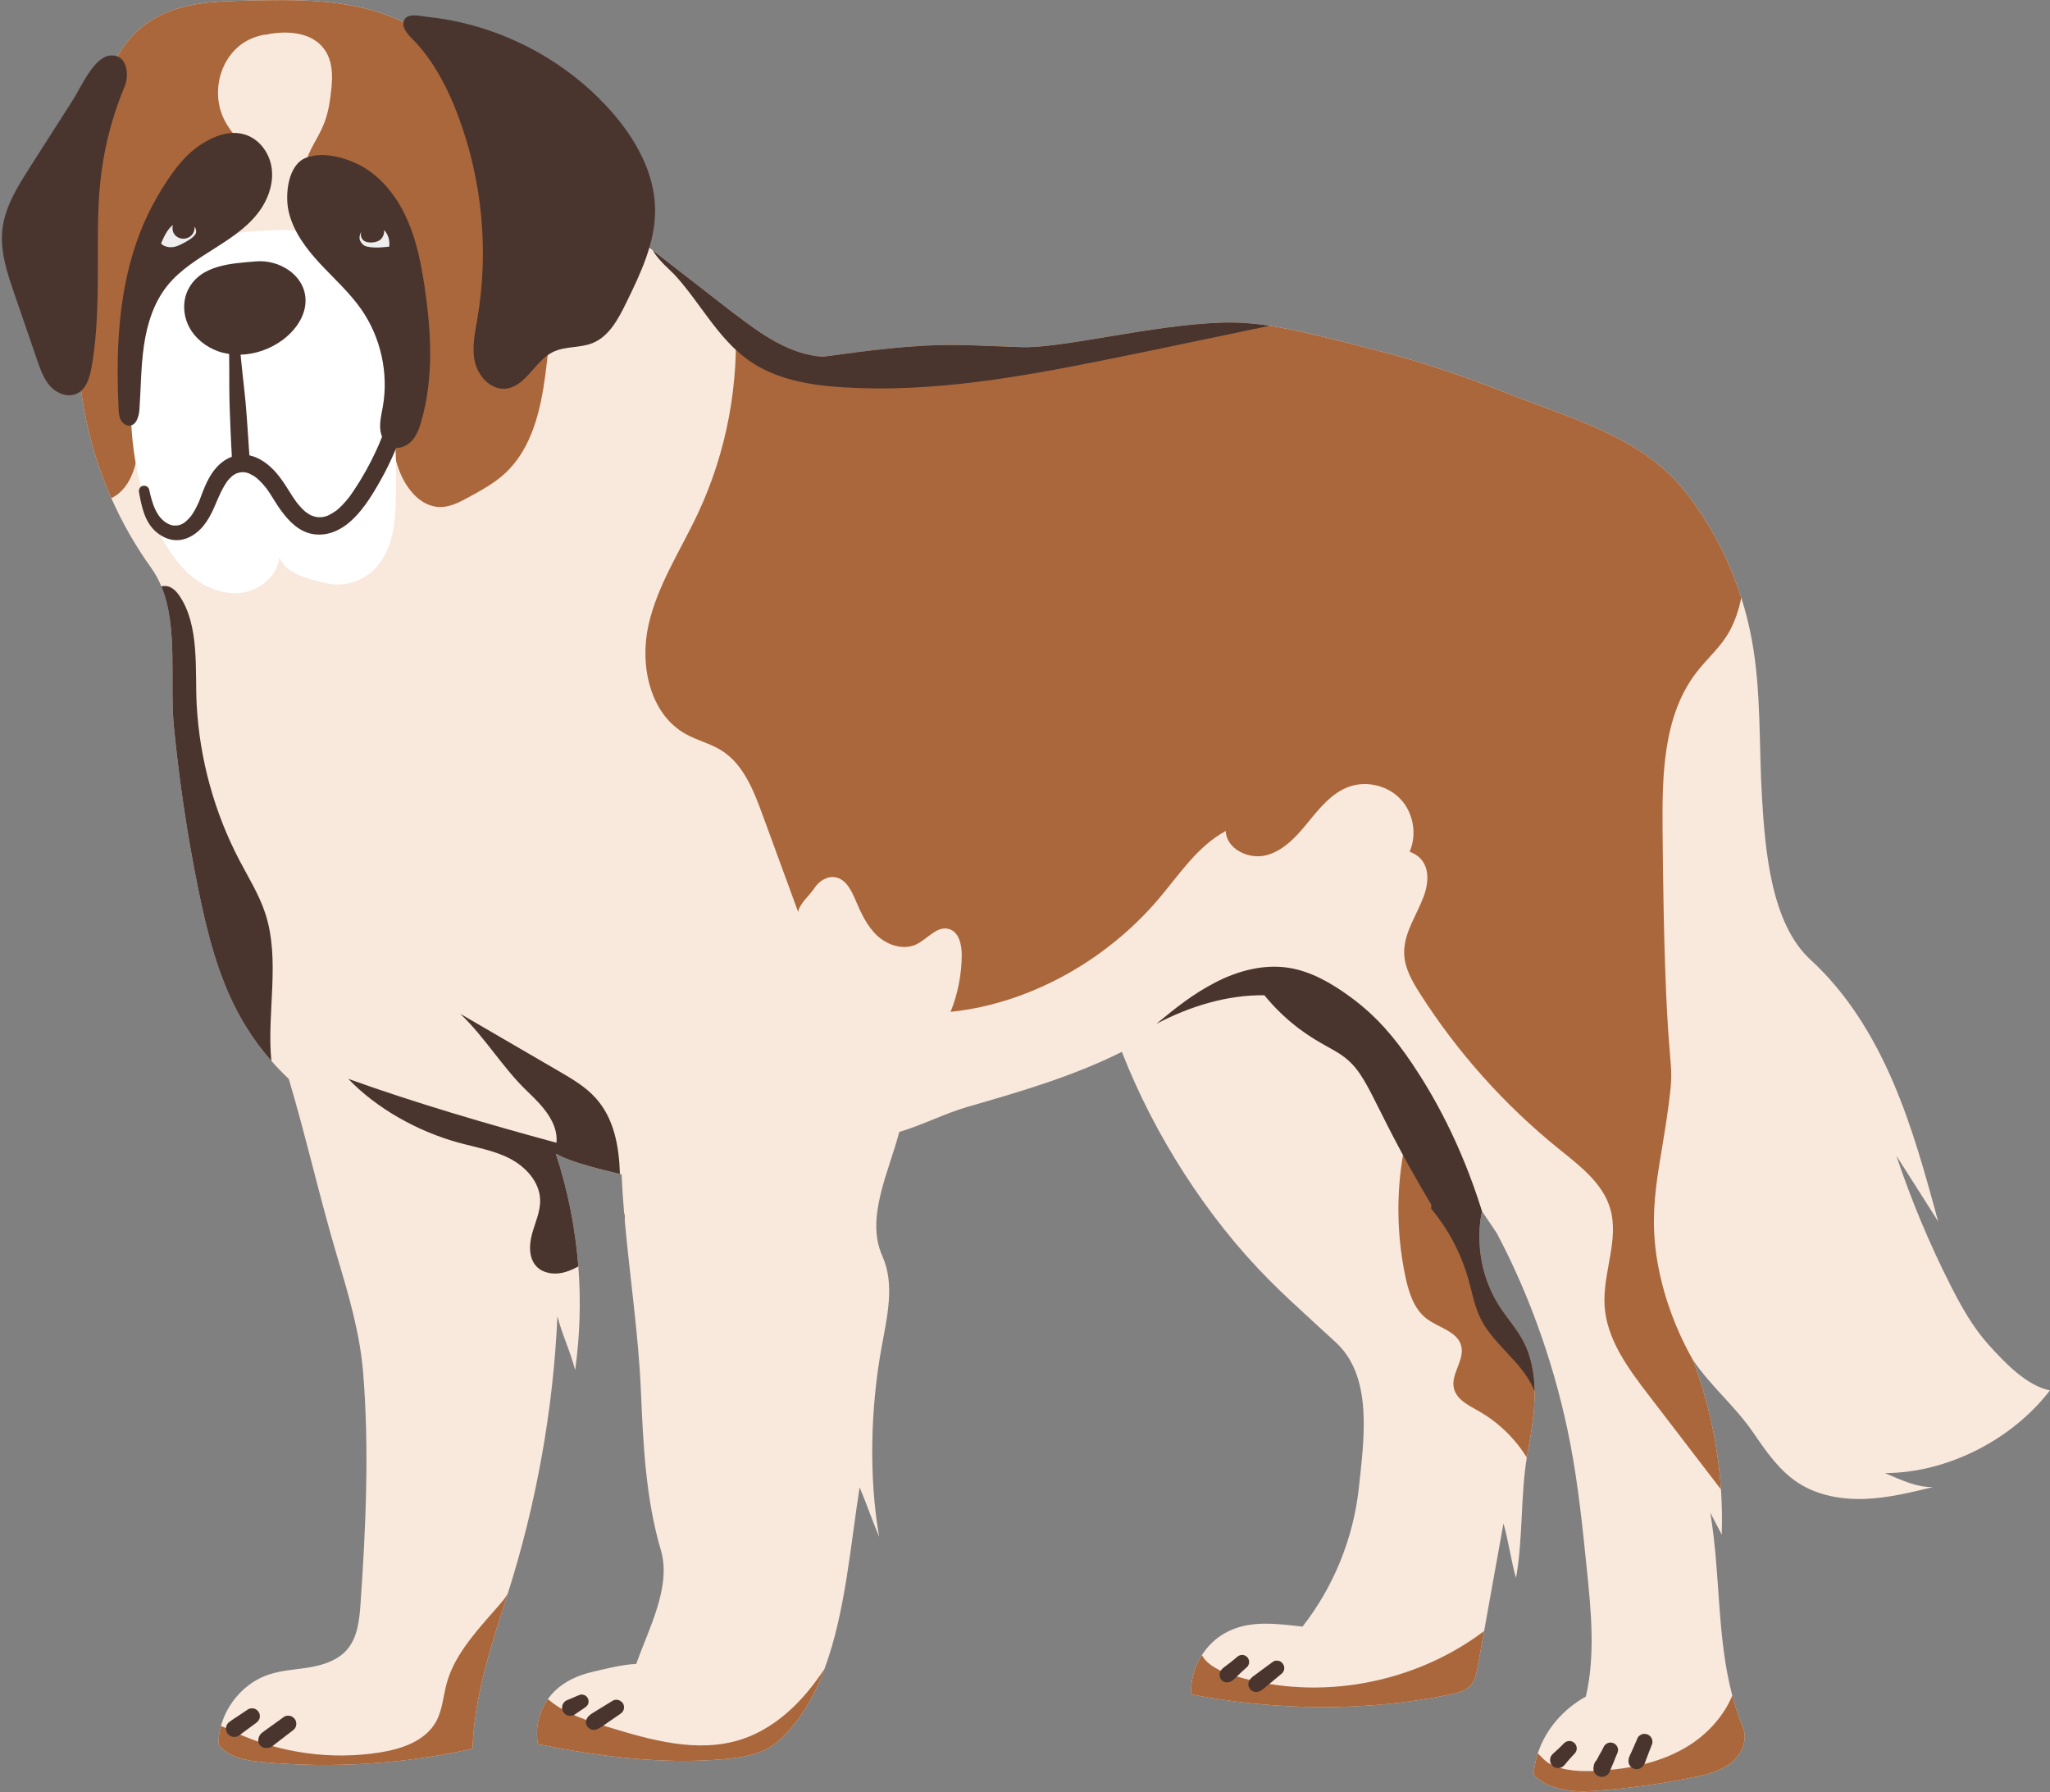
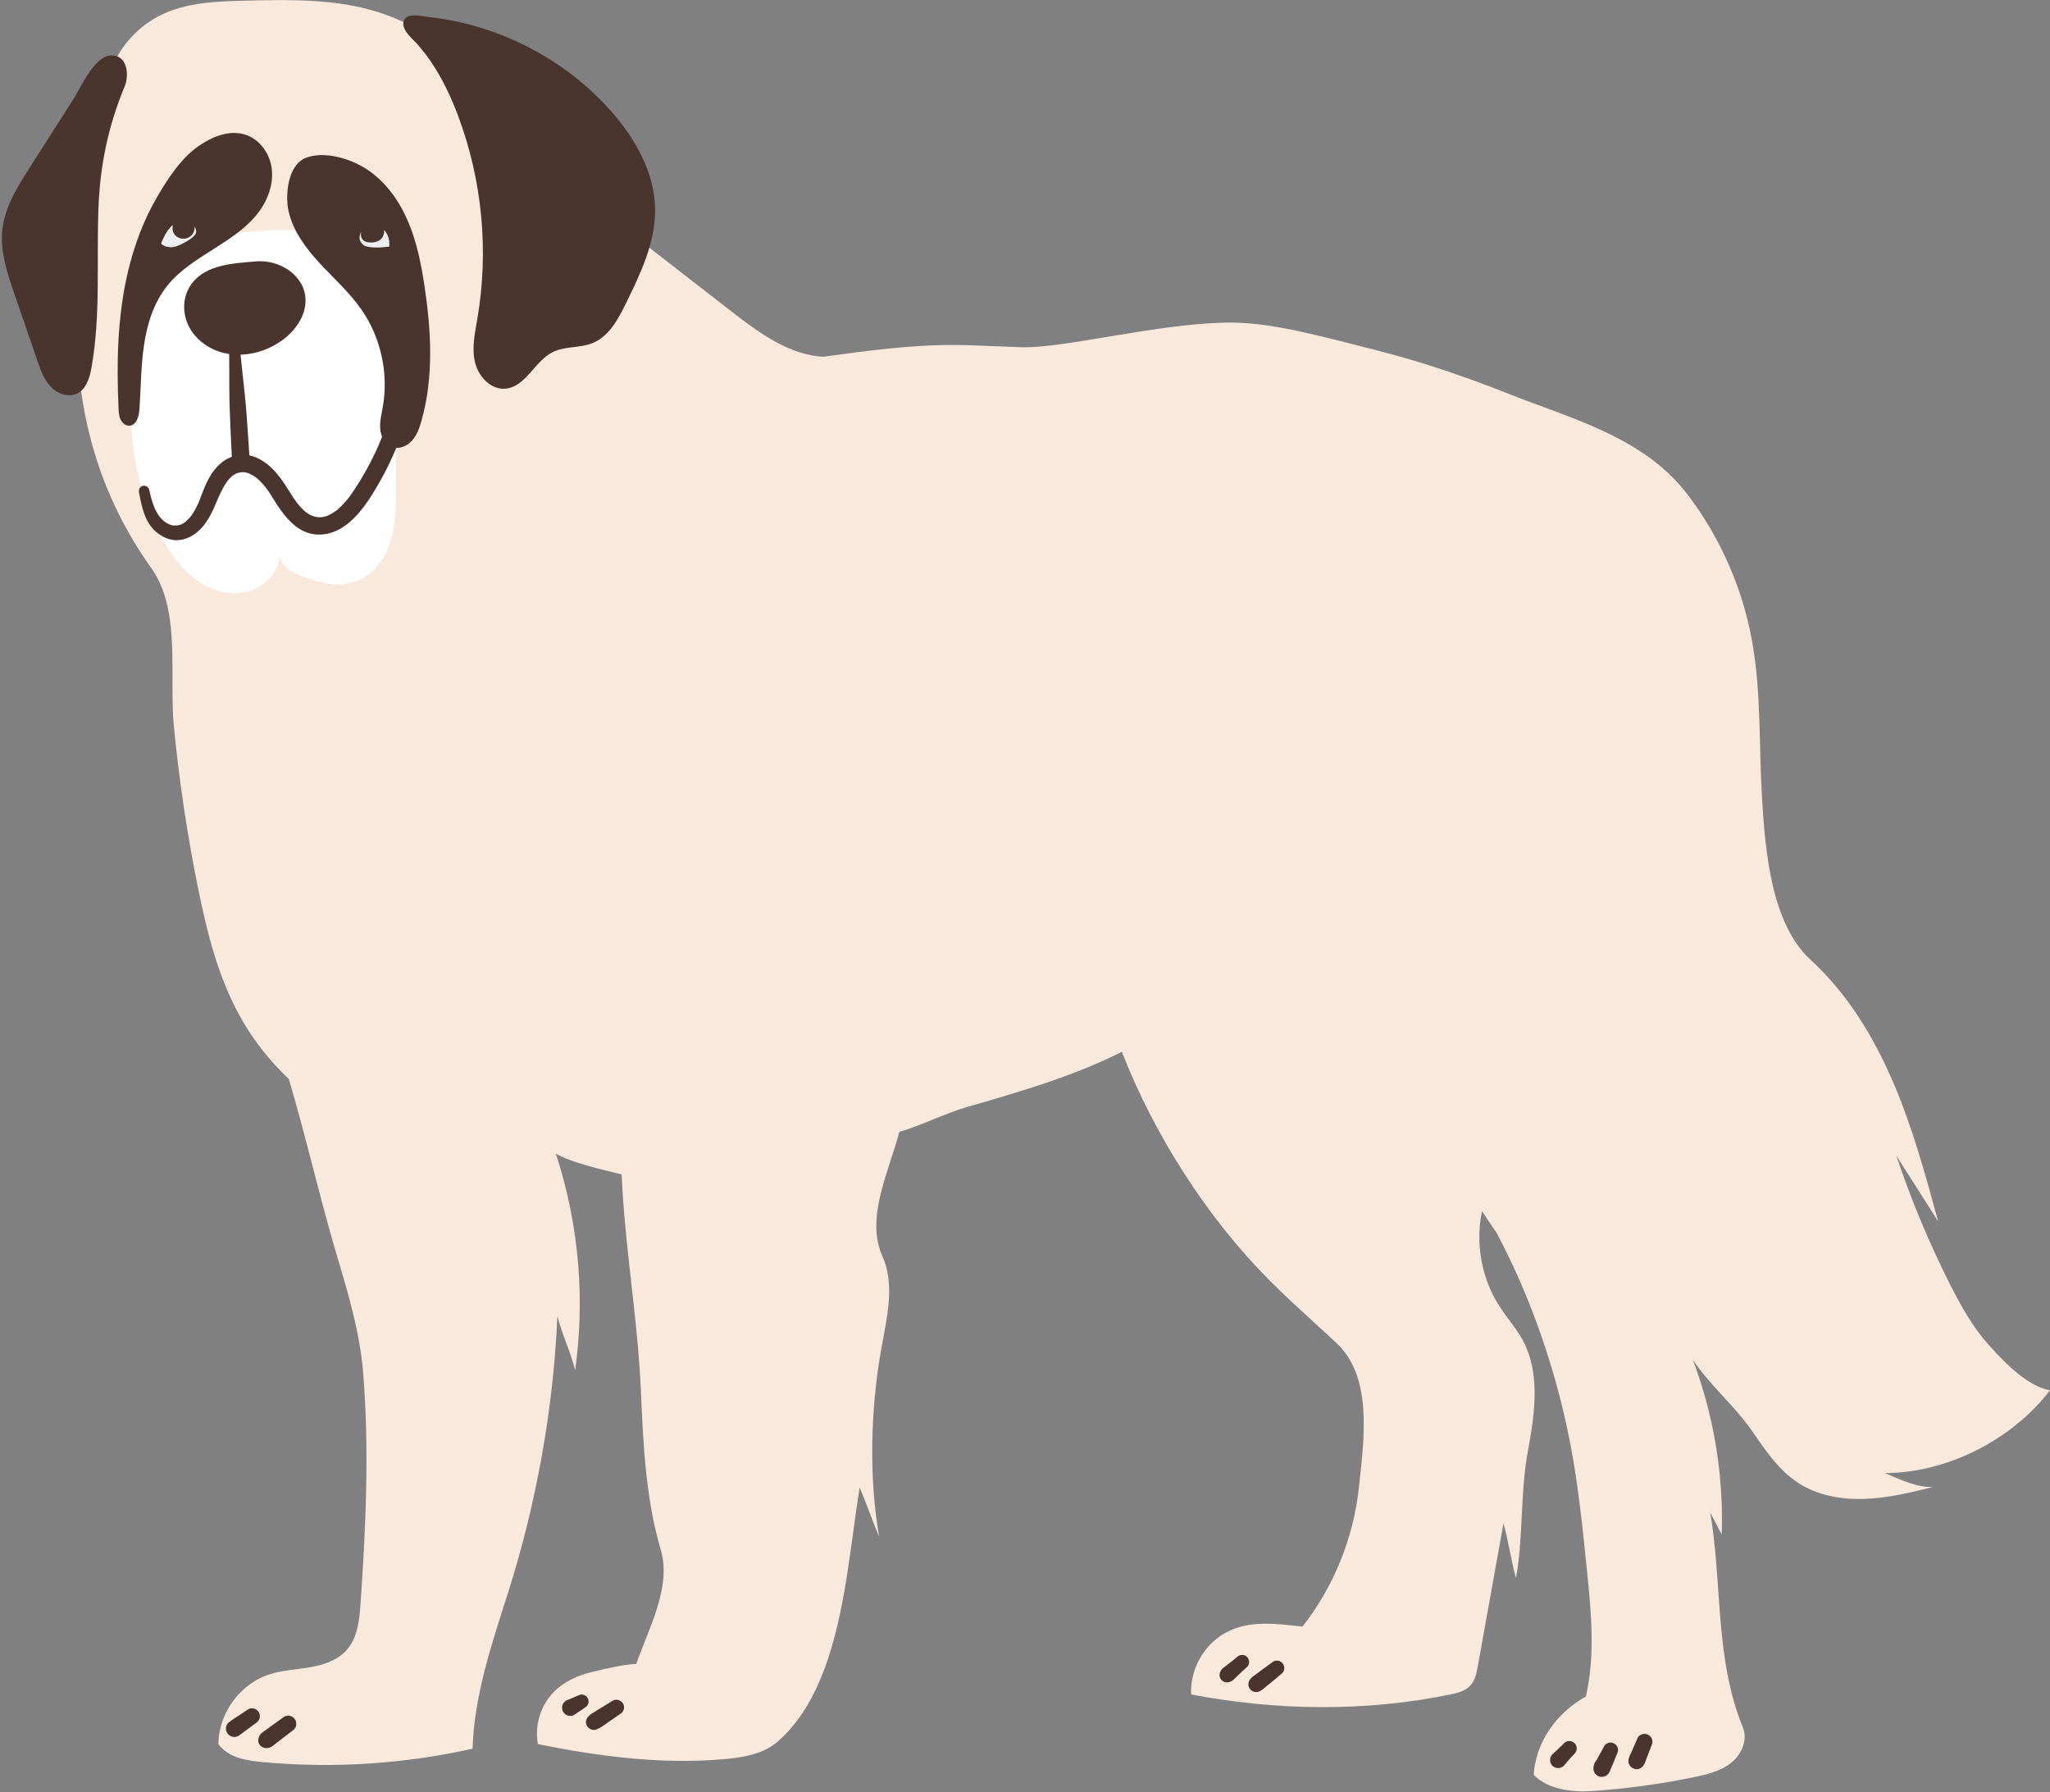
<svg xmlns="http://www.w3.org/2000/svg" height="1501.0" preserveAspectRatio="xMidYMid meet" version="1.0" viewBox="-1.6 -0.1 1717.0 1501.0" width="1717.0" zoomAndPan="magnify">
  <rect x="-1.6" y="-0.1" width="1717.0" height="1501.0" fill="#808080" stroke="none" />
  <g id="change1_1">
    <path d="M1577.162,1233.488c12.874,5.389,26.442,12.195,40.409,11.664c-18.883,4.621-37.929,9.272-57.343,9.966 c-19.43,0.694-39.509-2.849-55.793-13.45c-15.724-10.246-26.708-26.147-37.279-41.635c-11.664-17.097-25.748-30.266-38.608-45.414 c-4.267-5.005-8.386-10.232-12.254-15.901c0.709,1.89,1.417,3.824,2.126,5.802c0.354,0.989,0.709,1.978,1.063,2.997 c0.473,1.373,0.96,2.776,1.432,4.193c0.281,0.856,0.576,1.727,0.856,2.599c0.28,0.856,0.561,1.713,0.827,2.569 c0.369,1.078,0.709,2.156,1.034,3.248c1.358,4.37,2.672,8.903,3.942,13.598c0.635,2.362,1.255,4.754,1.86,7.175 c0.901,3.632,1.772,7.367,2.599,11.191c0.399,1.845,0.783,3.691,1.152,5.536c0.192,0.93,0.369,1.845,0.546,2.776 c0.295,1.491,0.576,2.997,0.842,4.488c0.266,1.432,0.517,2.849,0.753,4.282c0.384,2.288,0.753,4.577,1.107,6.88 c0.34,2.303,0.664,4.592,0.974,6.88c0,0.015,0,0.015,0,0.015c0.295,2.288,0.576,4.592,0.841,6.895 c0.148,1.314,0.295,2.643,0.428,3.971c0.133,1.314,0.266,2.643,0.384,3.972c0.295,3.13,0.546,6.26,0.753,9.39 c0.856,12.609,1.063,25.247,0.65,37.855c-3.204-6.127-6.408-12.254-9.597-18.381c8.74,52.486,5.315,103.422,18.44,153.133 c0,0,0,0,0,0.015c2.377,9.021,5.3,17.998,8.947,26.944c4.208,10.305-1.284,22.56-10.01,29.454c-8.725,6.91-19.961,9.641-30.872,11.9 c-28.376,5.876-57.181,9.789-86.104,11.678c-16.787,1.093-36.615-1.491-48.293-13.598c0.369-6.172,1.55-12.195,3.425-17.983v-0.015 c6.526-20.049,21.511-37.25,40.262-47.54c8.032-34.887,4.429-71.266,0.783-106.877c-3.573-35.05-7.175-70.173-13.804-104.781 c-11.516-60.06-32.54-121.671-61.552-176.327c0,0,0,0-0.015-0.015l-12.402-18.455c-0.207,0.96-0.399,1.919-0.576,2.894 c-0.236,1.344-0.458,2.702-0.635,4.06c-0.458,3.101-0.753,6.23-0.901,9.375c-0.03,0.502-0.044,1.004-0.059,1.506 c-0.281,7.751,0.295,15.547,1.683,23.18c0.133,0.738,0.281,1.491,0.428,2.229c2.628,13.022,7.663,25.571,14.897,36.718 c6.156,9.493,13.834,18.012,19.238,27.963c7.175,13.243,9.803,27.845,9.981,42.89c0.207,17.156-2.79,34.873-5.906,51.763 c-0.222,1.211-0.443,2.436-0.635,3.676c-5.241,31.979-3.219,69.317-9.036,100.868c-3.691-12.18-6.821-33.455-10.512-45.636 c-5.389,30.03-10.792,60.06-16.182,90.09c-1.757,9.759-3.499,19.518-5.256,29.277c-1.048,5.861-2.274,12.077-6.334,16.447 c-4.282,4.621-10.822,6.216-16.993,7.485c-70.794,14.543-145.839,13.539-216.81-0.133c-0.605-11.546,2.731-23.15,8.977-32.894 c4.887-7.648,11.575-14.144,19.518-18.558c19.917-11.043,42.151-7.84,64.785-5.344c26.073-33.293,42.594-73.968,47.156-116.016 c4.547-42.033,11.826-93.471-19.341-122.054c-6.762-6.201-13.524-12.402-20.286-18.603c-11.826-10.852-23.667-21.703-34.991-33.072 c-52.575-52.722-96.838-122.187-123.856-191.564c-41.059,20.611-85.513,33.47-129.658,46.197 c-17.997,5.197-38.77,15.665-56.753,20.862c-8.844,33.765-28.509,72.122-14.188,103.969c10.674,23.711,3.927,51.128-0.709,76.729 c-9.154,50.405-10.748,108.014-1.964,158.492c-5.566-13.361-10.778-28.199-16.344-41.561 c-7.485,46.551-11.782,104.574-29.454,152.011c-8.844,23.74-21.039,44.824-38.682,60.503c-12.682,11.265-30.665,13.922-47.57,15.31 c-51.408,4.193-103.216-2.54-153.768-12.786c-2.451-13.007,0.753-26.915,8.342-37.707c1.668-2.377,3.558-4.606,5.64-6.644 c8.534-8.356,19.887-13.376,31.521-16.093c11.634-2.717,24.922-6.157,36.851-6.718c10.586-29.912,29.617-64.814,20.625-95.228 c-12.756-43.214-14.794-88.761-16.742-133.777c-2.067-47.437-9.287-95.11-13.524-142.65c-0.192-2.037-0.369-4.09-0.531-6.142 c-0.901-10.719-1.624-21.423-2.096-32.127c-0.458-0.118-0.93-0.221-1.403-0.354c-15.635-3.809-40.129-9.36-53.653-16.993 c10.04,30.576,16.344,62.378,18.824,94.46c2.229,28.908,1.358,58.052-2.672,86.768c-4.311-16.536-10.556-28.598-14.867-45.134 c-3.366,77.969-17.82,157.946-41.561,232.298c0,0.015-0.015,0.03-0.015,0.044c-13.509,42.255-28.111,85.499-29.484,129.85 c-57.373,12.815-116.739,16.624-175.279,11.25c-14.439-1.329-28.598-3.528-37.604-14.897c0-5.226,0.753-10.409,2.156-15.414 c5.404-19.651,20.714-36.644,40.143-43.067c11.014-3.632,22.796-4.09,34.238-6.039c11.427-1.949,23.209-5.773,30.916-14.454 c9.065-10.232,10.63-24.892,11.59-38.534c4.459-63.943,7.456-130.662,2.126-194.531c-2.746-32.821-12.195-64.652-21.6-96.203 c-14.749-49.489-25.881-99.554-40.616-149.028c-5.108-4.784-9.981-9.818-14.572-15.074c-10.364-11.796-19.429-24.745-26.974-38.519 c-17.761-32.437-26.841-68.845-34.223-105.076c-9.183-45.104-16.004-90.666-20.463-136.479c-3.617-37.324,3.721-82.841-10.512-117.3 c-2.229-5.448-5.02-10.615-8.475-15.428c-13.096-18.248-24.302-37.87-33.396-58.421c-7.22-16.285-13.096-33.16-17.569-50.419 c-3.366-12.992-5.92-26.162-7.766-39.435c-4.946-35.463-4.872-71.679-1.816-107.423c4.208-49.12,12.86-100.824,23.135-149.028 c1.772-8.297,4.857-16.285,9.05-23.667c8.312-14.675,20.95-26.93,36.069-34.43c22.072-10.94,47.614-11.708,72.241-12.269 c4.769-0.103,9.538-0.221,14.306-0.295c11.826-0.192,23.696-0.221,35.493,0.281c18.544,0.812,36.94,2.982,54.789,8.002 c9.168,2.584,18.13,5.906,26.767,9.921c11.206,5.212,21.866,11.575,31.743,19.001c31.639,23.755,57.417,61.079,82.339,94.756 l0.015,0.015c6.201,8.401,12.358,16.551,18.529,24.228c16.314,20.271,42.329,26.93,62.865,42.89 c3.469,2.702,6.954,5.389,10.423,8.091c0.989,0.768,1.964,1.535,2.953,2.288c22.131,17.2,44.263,34.385,66.394,51.556 c0.797,0.62,1.609,1.24,2.421,1.875c21.821,16.831,46.654,34.282,73.953,35.626c36.807-5.064,73.791-10.128,110.952-9.848 c5.153,0.029,10.291,0.177,15.443,0.369c21.482,0.782,36.94,1.373,38.711,1.447c33.765,1.565,110.169-18.736,168.812-20.493 c13.184-0.399,25.837,0.472,39.804,2.584c23.46,3.529,50.611,10.497,90.149,20.655c61.92,15.901,106.685,35.301,125.952,42.432 c49.799,18.44,101.016,35.33,133.378,77.423c20.109,26.147,35.581,55.838,45.636,87.256c3.661,11.413,6.599,23.047,8.785,34.843 c8.12,43.79,5.891,88.747,8.608,133.201c2.717,44.455,7.766,105.017,40.616,135.091c30.428,27.83,52.486,63.81,68.83,101.665 c16.329,37.855,27.255,77.777,38.121,117.551c-11.678-18.367-23.357-36.718-35.05-55.085c12.402,37.117,27.535,73.333,45.222,108.25 c8.976,17.702,18.736,35.257,32.023,50.021s31.89,34.371,51.379,38.224C1683.67,1205.599,1629.25,1233.429,1577.162,1233.488z" fill="#F9E8DC" />
  </g>
  <g id="change2_1">
-     <path d="M1277.821,1216.761c-0.222,1.211-0.443,2.436-0.635,3.676c-9.951-16.078-23.962-29.631-40.424-38.933 c-8.445-4.769-18.529-9.685-20.655-19.149c-2.672-11.841,9.139-23.519,6.186-35.286c-3.085-12.254-18.839-15.192-28.922-22.81 c-10.645-8.061-15-21.851-17.776-34.917c-6.275-29.499-7.589-60.045-3.912-89.972c0.738-6.039,1.668-12.062,2.82-18.042 c21.009,23.563,42.018,47.142,62.998,70.69c-0.281,7.751,0.295,15.547,1.683,23.18c2.495,13.819,7.677,27.166,15.325,38.948 c6.156,9.493,13.834,18.012,19.238,27.963C1289.1,1150.455,1283.667,1185.062,1277.821,1216.761z M1025.06,695.796 c0.487,15.177,19.37,24.154,34.061,20.271c14.676-3.883,25.468-16.063,35.065-27.83c9.597-11.767,19.68-24.302,33.957-29.469 c14.808-5.359,32.629-1.078,43.377,10.423c10.763,11.487,13.863,29.543,7.53,43.967c16.034,5.758,17.658,21.836,11.649,37.781 c-5.994,15.93-16.89,30.931-16.196,47.939c0.487,12.062,6.821,23.017,13.317,33.204c31.388,49.179,70.794,93.235,116.178,129.894 c17.289,13.967,36.497,28.332,42.934,49.607c7.928,26.265-6.216,54.155-4.606,81.542c1.654,28.17,19.548,52.427,36.733,74.824 c20.242,26.413,40.498,52.811,60.754,79.224c-1.248-18.514-3.85-36.943-7.779-55.087c-4.413-20.377-10.052-38.259-15.74-53.37 c-8.55-15.125-19.815-38.352-26.847-68.18c-13.929-59.085,0.778-93.056,7.801-155.894c3.674-32.874-4.684-13.556-6.348-220.191 c-0.369-45.828,0.487-95.509,28.568-131.74c8.105-10.453,18.219-19.341,25.291-30.517c4.503-7.102,7.677-15,9.98-23.106 c0.812-2.849,1.506-5.728,2.082-8.607c-10.054-31.418-25.527-61.108-45.636-87.256c-32.363-42.092-83.579-58.982-133.378-77.423 c-19.267-7.131-64.032-26.531-125.952-42.432c-63.102-16.211-94.652-24.316-129.953-23.239 c-58.643,1.757-135.047,22.058-168.812,20.493c-1.772-0.074-17.23-0.664-38.711-1.447c-5.153-0.192-10.291-0.34-15.443-0.369 c-37.161-0.281-74.145,4.784-110.952,9.848c-27.299-1.343-52.132-18.795-73.953-35.626c3.868,57.048-6.791,115.086-31.093,166.834 c-14.587,31.078-34.105,60.414-41.487,93.929c-7.382,33.529,1.314,74.057,31.285,90.814c9.582,5.345,20.581,7.884,29.897,13.701 c18.234,11.398,26.782,33.042,34.194,53.239c10.025,27.328,20.05,54.656,30.074,82c1.181-7.087,9.67-13.819,13.553-19.858 c3.868-6.053,11.088-10.556,18.101-9.05c8.43,1.801,12.889,10.807,16.27,18.736c4.636,10.911,9.685,22.072,18.381,30.133 c8.696,8.061,22.013,12.313,32.702,7.19c9.375-4.503,17.259-15.709,27.255-12.859c8.43,2.392,10.807,13.155,10.763,21.925 c-0.089,16.226-3.278,32.422-9.346,47.466c66.364-6.88,130.381-43.229,173.714-93.958 C985.906,732.647,1001.157,708.597,1025.06,695.796z M217.378,150.648c-2.731-19.828-22.205-32.673-31.196-50.552 c-8.888-17.702-6.186-40.572,6.555-55.72c8.295-9.862,17.688-13.677,28.211-15.701l-1.252,0.567 c2.149-0.559,32.566-8.025,48.344,9.458c11.153,12.359,8.732,30.25,6.829,44.313c-4.188,30.946-16.574,33.698-23.165,62.186 c-4.99,21.57-3.75,46.049,9.966,63.426c9.877,12.49,24.892,19.813,35.95,31.27c18.603,19.297,23.726,47.762,25.246,74.514 c1.536,26.767,0.458,54.361,9.907,79.445c5.773,15.325,18.071,30.68,34.459,30.65c8.43-0.015,16.24-4.149,23.637-8.194 c10.778-5.876,21.688-11.826,30.68-20.168c22.205-20.596,29.646-52.353,33.618-82.369c7.987-60.311,6.363-121.862-4.725-181.672 l-0.015-0.015c-24.922-33.677-50.7-71-82.339-94.756c-9.877-7.426-20.537-13.79-31.743-19.001 c-8.637-4.016-17.599-7.338-26.767-9.921c-17.85-5.02-36.246-7.19-54.789-8.002c-11.796-0.502-23.667-0.472-35.493-0.281 c-4.769,0.074-9.538,0.192-14.306,0.295c-24.626,0.561-50.168,1.329-72.241,12.269c-15.118,7.5-27.757,19.754-36.069,34.43 c-4.193,7.382-7.279,15.369-9.05,23.667c-10.276,48.205-18.928,99.908-23.135,149.028c-3.056,35.744-3.13,71.96,1.816,107.423 c1.846,13.273,4.4,26.442,7.766,39.435c4.474,17.259,10.35,34.134,17.569,50.419c18.558-9.154,22.988-33.529,23.224-54.287 c0.281-23.578-1.772-47.245,0.827-70.69c2.613-23.431,10.483-47.275,27.446-63.648c13.627-13.155,31.802-20.33,47.363-31.093 C206.083,186.599,219.962,169.399,217.378,150.648z M400.733,1362.142c-11.974,14.262-23.534,29.75-28.362,48.057 c-2.82,10.542-3.455,21.866-8.74,31.418c-8.962,16.196-28.672,22.899-46.95,25.807c-40.808,6.482-83.491,0.591-121.036-16.683 c-4.031-1.86-8.046-3.853-12.18-5.492c-1.403,5.005-2.156,10.187-2.156,15.414c9.006,11.368,23.165,13.568,37.604,14.897 c58.539,5.374,117.906,1.565,175.279-11.25c1.373-44.351,15.975-87.595,29.484-129.85c0-0.015,0.015-0.03,0.015-0.044 c-1.58,2.451-2.909,4.503-3.765,5.536C413.681,1347.482,407.022,1354.657,400.733,1362.142z M619.314,1456.514 c-36.423,11.826-75.858,0.576-112.473-10.645c-16.949-5.212-34.386-10.66-48.101-21.91c-0.487-0.399-0.974-0.812-1.462-1.211 c-7.589,10.793-10.793,24.7-8.342,37.707c50.552,10.246,102.359,16.979,153.768,12.786c16.905-1.388,34.888-4.045,47.57-15.31 c17.643-15.679,29.838-36.763,38.682-60.503c-4.474,6.777-9.272,13.332-14.498,19.562 C659.724,1434.53,641.106,1449.442,619.314,1456.514z M1033.904,1403.674c-8.357-2.525-17.2-5.64-23.859-11.531 c-2.259-2.008-3.809-4.075-5.005-6.201c-6.245,9.744-9.582,21.349-8.977,32.894c70.971,13.672,146.016,14.675,216.81,0.133 c6.171-1.27,12.712-2.864,16.993-7.485c4.06-4.37,5.285-10.586,6.334-16.447c1.757-9.759,3.499-19.518,5.256-29.277 C1183.316,1409.697,1103.812,1424.742,1033.904,1403.674z M1458.252,1446.74c-3.647-8.947-6.57-17.923-8.947-26.944 c-7.131,17.171-20.552,31.95-36.452,41.915c-22.515,14.1-49.445,19.621-75.961,21.068c-13.598,0.738-28.406,0.531-40.749-5.994 c-3.189-1.698-6.407-5.301-9.744-8.593c-1.875,5.787-3.056,11.811-3.425,17.983c11.678,12.106,31.506,14.69,48.293,13.598 c28.923-1.89,57.728-5.802,86.104-11.678c10.911-2.259,22.146-4.99,30.872-11.9C1456.968,1469.3,1462.46,1457.046,1458.252,1446.74z" fill="#AA673B" />
-   </g>
+     </g>
  <g id="change3_1">
    <path d="M232.518,466.6c-1.721,14.211-14.026,25.821-27.983,28.997c-13.958,3.176-28.906-1.141-40.663-9.306 c-11.758-8.165-20.652-19.857-27.875-32.216c-29.381-50.268-32.871-112.156-23.094-169.554c4.08-23.953,11.052-48.837,28.538-65.708 c11.725-11.313,27.282-18.007,43.183-21.559s32.291-4.171,48.572-4.776c26.599-0.989,59.968,16.224,73.879,38.916 c10.422,17.002,13.717,37.317,16.152,57.11c5.163,41.966,7.415,84.29,6.733,126.566c-0.182,11.287-0.585,22.666-3.245,33.637 c-2.659,10.971-7.747,21.621-16.069,29.248c-10.702,9.809-26.495,13.726-40.541,10.053 C256.061,484.337,237.049,480.392,232.518,466.6z" fill="#FFF" />
  </g>
  <g id="change4_1">
    <path d="M340.147,185.29c-7.376-17.256-18.724-33.228-34.392-43.557c-13.238-8.726-35.261-15.733-51.016-9.726 c-15.361,5.857-17.652,31.143-14.669,44.589c3.741,16.863,14.534,31.276,26.28,43.942c11.745,12.665,24.793,24.265,34.669,38.436 c16.322,23.419,22.948,53.385,18.021,81.503c-1.093,6.235-2.734,12.498-2.161,18.802c0.192,2.117,0.71,4.259,1.529,6.255 c-0.563,1.441-1.131,2.884-1.721,4.321c-0.109,0.265-0.57,1.363-0.587,1.411c-0.249,0.582-0.498,1.164-0.752,1.744 c-0.666,1.525-1.347,3.042-2.044,4.553c-1.302,2.819-2.657,5.614-4.067,8.381c-2.92,5.732-6.069,11.347-9.439,16.826 c-1.627,2.645-3.305,5.259-5.034,7.839c-0.809,1.207-1.624,2.41-2.465,3.595c-0.387,0.544-0.778,1.085-1.175,1.622 c-0.171,0.232-0.345,0.461-0.516,0.693c-0.041,0.056-0.056,0.076-0.087,0.118c-0.003,0.004-0.003,0.003-0.006,0.007 c-1.719,2.118-3.461,4.202-5.364,6.159c-0.943,0.97-1.916,1.911-2.921,2.817c-0.498,0.448-1.003,0.889-1.517,1.318 c-0.219,0.182-0.447,0.356-0.662,0.543c-0.023,0.02-0.023,0.021-0.04,0.037c-0.02,0.014-0.025,0.017-0.047,0.033 c-2.193,1.581-4.453,2.896-6.875,4.088c-0.031,0.015-0.04,0.02-0.064,0.032c-0.171,0.054-0.336,0.101-0.435,0.137 c-0.504,0.179-1.014,0.345-1.528,0.494c-0.598,0.174-1.202,0.326-1.811,0.457c-0.292,0.063-0.587,0.111-0.879,0.17 c-1.207,0.074-2.391,0.149-3.604,0.081c-0.199-0.011-0.398-0.028-0.597-0.043c-0.43-0.249-1.477-0.262-1.916-0.371 c-1.033-0.259-2.028-0.731-3.048-1.012c-0.118-0.055-0.235-0.111-0.35-0.169c-0.593-0.297-1.175-0.617-1.745-0.956 c-0.924-0.549-1.782-1.332-2.717-1.852c-0.158-0.134-0.318-0.267-0.475-0.403c-0.518-0.447-1.023-0.907-1.518-1.379 c-1.839-1.756-3.505-3.671-5.096-5.652c-0.023-0.028-0.027-0.033-0.047-0.057c-0.036-0.05-0.058-0.081-0.115-0.158 c-0.372-0.506-0.747-1.011-1.113-1.521c-0.788-1.099-1.552-2.214-2.301-3.339c-1.438-2.161-2.815-4.36-4.184-6.566 c-3.04-4.899-6.265-9.658-10.07-14.006c-5.744-6.563-13.51-12.52-22.205-14.312c-0.047-2.022-0.312-4.072-0.424-6.002 c-0.184-3.173-0.376-6.345-0.6-9.515c-0.448-6.344-0.893-12.687-1.344-19.031c-0.897-12.606-2.43-25.135-3.784-37.696 c-0.433-4.016-0.842-8.029-1.224-12.045c12.488-0.342,24.99-4.814,35.111-12.268c11.001-8.103,19.872-20.659,19.276-34.31 c-0.895-20.499-22.389-33.176-41.22-31.572c-20.352,1.733-46.565,2.676-57.091,23.622c-4.882,9.716-4.218,21.777,0.863,31.39 c5.081,9.613,14.243,16.776,24.508,20.364c2.931,1.025,5.94,1.731,8.983,2.193c0.16,9.697,0.086,19.392,0.128,29.095 c0.054,12.574,0.644,25.135,1.171,37.696c0.149,3.539,0.306,7.076,0.499,10.613c0.093,1.708,0.187,3.416,0.28,5.124 c0.062,1.129,0.057,2.337,0.143,3.527c-8.212,3.02-14.448,9.606-18.872,17.463c-2.666,4.734-4.705,9.806-6.62,14.882 c-0.385,1.02-0.757,2.044-1.142,3.064c-0.211,0.558-0.426,1.114-0.647,1.667c-0.064,0.161-0.127,0.335-0.194,0.509 c-0.028,0.061-0.063,0.138-0.112,0.25c-1.029,2.341-2.139,4.643-3.403,6.868c-0.605,1.065-1.243,2.112-1.918,3.134 c-0.334,0.505-0.676,1.004-1.028,1.496c-0.147,0.205-0.303,0.406-0.448,0.612c-0.029,0.035-0.04,0.046-0.074,0.087 c-1.41,1.683-2.924,3.239-4.608,4.644c-0.187,0.136-0.499,0.367-0.711,0.507c-0.46,0.304-0.931,0.592-1.413,0.861 c-0.408,0.227-0.835,0.418-1.25,0.63c-0.302,0.101-0.6,0.218-0.904,0.313c-0.527,0.165-1.062,0.308-1.602,0.424 c-0.215,0.046-0.441,0.082-0.602,0.105c-1.18,0.082-2.329,0.088-3.519,0.033c-0.021-0.007-0.025-0.01-0.051-0.017 c-0.257-0.075-0.537-0.106-0.799-0.167c-0.617-0.144-1.225-0.322-1.825-0.525c-0.181-0.061-0.36-0.128-0.539-0.194 c-0.126-0.049-0.279-0.111-0.343-0.143c-0.656-0.329-1.307-0.661-1.937-1.039c-0.553-0.332-1.084-0.693-1.615-1.058 c-0.072-0.05-0.122-0.084-0.16-0.109c-0.23-0.184-0.458-0.372-0.679-0.562c-0.988-0.852-1.916-1.775-2.779-2.754 c-0.753-0.854-1.032-1.204-1.856-2.472c-0.87-1.339-1.644-2.742-2.341-4.179c-1.249-2.573-2.19-5.344-3.04-8.103 c-0.887-2.877-1.522-5.818-2.175-8.755c-0.517-2.324-3.208-3.685-5.42-3.077c-2.457,0.675-3.515,3.073-3.077,5.42 c2.269,12.182,4.758,25.321,14.924,33.602c4.901,3.992,10.898,6.66,17.332,6.428c6.029-0.217,11.335-2.704,16.002-6.382 c8.682-6.841,13.314-17.483,17.417-27.408c0.01-0.025,0.014-0.034,0.023-0.057c0.089-0.209,0.178-0.419,0.268-0.626 c0.204-0.473,0.41-0.945,0.619-1.416c0.561-1.265,1.149-2.515,1.75-3.76c1.085-2.248,2.226-4.464,3.529-6.595 c0.658-1.076,1.352-2.13,2.091-3.151c0.074-0.102,0.149-0.202,0.224-0.303c0.002-0.002,0.002-0.002,0.004-0.004 c0.443-0.472,0.835-0.999,1.272-1.478c0.754-0.827,1.55-1.615,2.394-2.351c0.179-0.156,0.363-0.306,0.542-0.461 c0.082-0.072,0.126-0.11,0.18-0.157c0.404-0.261,0.905-0.556,1.023-0.628c0.533-0.329,1.081-0.635,1.64-0.917 c0.205-0.103,0.445-0.184,0.638-0.306c0.018-0.011,0.02-0.013,0.035-0.022c0.872-0.266,2.305-0.608,2.835-0.733 c-0.049-0.011-0.094-0.017-0.148-0.033c0.068,0.021,0.168,0.015,0.274,0.003c0.019-0.004,0.062-0.015,0.073-0.017 c0.167-0.041,0.277-0.049,0.356-0.046c0.031-0.005,0.066-0.011,0.091-0.013c0.61-0.045,1.222-0.065,1.834-0.054 c0.495,0.009,0.986,0.055,1.478,0.093c0.3,0.07,0.607,0.118,0.906,0.188c0.584,0.136,1.162,0.294,1.734,0.476 c0.262,0.083,0.52,0.179,0.781,0.267c-0.038-0.031-0.071-0.055-0.112-0.091c0.043,0.039,0.108,0.069,0.155,0.106 c0.051,0.017,0.101,0.036,0.153,0.052c0.462,0.144,0.513,0.33,0.269,0.237c0.893,0.541,2.099,0.939,2.924,1.444 c0.536,0.328,1.062,0.671,1.579,1.028c0.215,0.149,1.01,0.757,1.169,0.865c0.307,0.26,0.71,0.6,0.815,0.691 c0.565,0.489,1.117,0.994,1.658,1.509c1.986,1.894,3.782,3.957,5.508,6.086c0.182,0.234,0.479,0.614,0.635,0.827 c0.394,0.535,0.781,1.074,1.161,1.618c0.855,1.223,1.677,2.468,2.471,3.731c2.762,4.393,5.436,8.841,8.498,13.036 c6.676,9.145,15.311,17.949,27.034,19.722c13.168,1.992,24.91-4.316,34.011-13.432c8.997-9.012,15.88-20.333,22.104-31.363 c5.005-8.87,9.441-18.068,13.324-27.488c4.786,0.217,9.696-2.24,13.01-5.85c4.136-4.506,6.253-10.474,7.944-16.351 c10.503-36.504,8.367-75.468,2.715-113.03C351.199,221.141,347.523,202.545,340.147,185.29z M192.882,398.516 c-0.015-0.047,0.206-0.209,0.486-0.391C193.154,398.305,192.886,398.528,192.882,398.516z M196.061,396.513 c-0.015-0.053,0.238-0.152,0.606-0.267C196.419,396.38,196.074,396.561,196.061,396.513z M263.941,432.95 c-1.227-0.083-0.253-0.062,0.162,0.012C264.049,432.958,263.995,432.954,263.941,432.95z M273.211,431.607 c0.189-0.085,0.38-0.174,0.386-0.179C273.509,431.493,273.364,431.552,273.211,431.607z M115.192,342.785 c-0.412,5.863-2.598,13.378-8.472,13.591c-3.16,0.114-5.978-2.286-7.331-5.144c-1.353-2.858-1.54-6.11-1.687-9.269 c-1.77-38.079-0.954-76.606,7.68-113.735c5.214-22.419,13.374-44.272,25.046-64.149c9.081-15.466,20.328-32.656,35.537-42.715 c11.019-7.287,24.738-12.945,38.008-8.649c11.426,3.698,19.664,14.686,21.741,26.515s-1.426,24.189-7.895,34.308 c-18.694,29.24-58.007,38.799-79.573,65.99c-11.149,14.056-16.659,31.839-19.265,49.589 C116.377,306.867,116.45,324.888,115.192,342.785z M215.828,1438.843c-0.49,1.78-1.608,2.902-3.043,3.957 c-2.44,1.796-4.88,3.591-7.321,5.386c-1.22,0.898-2.44,1.796-3.66,2.693c-1.21,0.891-2.392,1.887-3.688,2.646 c-3.025,1.772-6.895,0.919-8.992-1.795c-0.968-1.253-1.426-2.649-1.497-4.223c-0.071-1.581,0.797-3.893,2.042-4.929 c2.724-2.266,5.839-4.12,8.783-6.091c2.55-1.707,5.1-3.415,7.65-5.122c1.478-0.99,3.425-1.049,5.102-0.667 c1.688,0.384,3.045,1.629,3.957,3.042C216.067,1435.148,216.265,1437.258,215.828,1438.843z M245.663,1440.006 c0.932,1.446,1.135,3.615,0.686,5.244c-0.514,1.867-1.657,2.935-3.127,4.067c-3.189,2.455-6.379,4.911-9.568,7.366 c-1.619,1.246-3.238,2.493-4.858,3.74c-0.783,0.603-1.55,1.24-2.355,1.813c-1.659,1.182-3.527,1.649-5.48,1.51 c0.128,0.017,0.256,0.034,0.385,0.052c-0.099-0.005-0.198-0.011-0.297-0.017c-0.428-0.024-0.839-0.091-1.238-0.182 c-0.076-0.014-0.151-0.022-0.227-0.038c0.046,0.006,0.092,0.012,0.137,0.019c-3.486-0.842-5.728-4.142-4.835-7.887 c0.023-0.095,0.045-0.19,0.068-0.285c-0.02,0.151-0.041,0.303-0.061,0.454c0.236-1.242,0.68-2.369,1.493-3.421 c0.642-0.831,1.286-1.352,2.115-1.993c1.023-0.79,2.079-1.534,3.127-2.289c1.603-1.153,3.205-2.306,4.808-3.459 c3.305-2.379,6.611-4.757,9.916-7.135c1.465-1.054,3.556-1.071,5.244-0.686C243.331,1437.274,244.726,1438.553,245.663,1440.006z M199.713,395.458c0.149-0.017,0.304-0.046,0.428-0.064c0.29,0.01,0.027,0.222-0.554,0.093 C199.643,395.475,199.68,395.466,199.713,395.458z M1382.186,1460.238c-1.064,2.753-2.127,5.505-3.19,8.258 c-0.522,1.351-1.032,2.706-1.547,4.059c-0.694,1.825-1.243,3.898-2.347,5.506c-1.058,1.541-2.334,2.585-4.108,3.159 c-1.451,0.469-3.11,0.23-4.476-0.347c-1.406-0.593-2.464-1.536-3.287-2.813c-1.024-1.588-1.015-3.526-0.693-5.297 c0.348-1.911,1.45-3.771,2.24-5.551c0.587-1.323,1.179-2.644,1.759-3.97c1.183-2.703,2.365-5.405,3.548-8.107 c0.674-1.541,2.427-2.547,3.957-3.043c1.397-0.452,2.995-0.221,4.311,0.334c1.354,0.571,2.373,1.479,3.166,2.709 C1382.341,1456.412,1382.745,1458.791,1382.186,1460.238z M1317.211,1459.665c1.141,1.048,1.818,2.866,1.818,4.388 c0,1.646-0.707,3.201-1.818,4.388c-1.54,1.646-3.126,3.26-4.588,4.975c-0.733,0.861-1.466,1.721-2.2,2.582 c-0.723,0.849-1.405,1.801-2.215,2.566c-0.613,0.66-1.338,1.126-2.176,1.398c-0.528,0.306-1.096,0.46-1.707,0.462 c-0.899,0.202-1.798,0.161-2.697-0.121c-0.538-0.227-1.077-0.454-1.615-0.682c-1.015-0.556-1.839-1.441-2.426-2.426 c-0.494-0.776-0.762-1.614-0.803-2.514c-0.161-0.599-0.161-1.198,0-1.798c0.041-0.9,0.309-1.738,0.803-2.514 c0.352-0.456,0.705-0.912,1.057-1.369c0.757-0.86,1.713-1.595,2.559-2.368c0.808-0.738,1.615-1.476,2.423-2.214 c1.663-1.519,3.219-3.16,4.809-4.754c1.186-1.189,2.743-1.744,4.388-1.818C1314.475,1457.773,1316.028,1458.579,1317.211,1459.665z M1072.747,1392.989c0.862,1.115,1.27,2.359,1.332,3.76c0.062,1.397-0.707,3.477-1.818,4.388c-2.872,2.356-5.674,4.792-8.551,7.142 c-1.462,1.194-2.924,2.388-4.385,3.582c-1.758,1.436-3.471,3.062-5.469,4.14c-2.927,1.58-6.475,0.936-8.511-1.699 c-2.059-2.665-1.713-6.218,0.516-8.663c1.562-1.713,3.631-3.006,5.49-4.395c1.466-1.095,2.931-2.191,4.397-3.286 c2.974-2.223,6.014-4.351,8.994-6.568c1.312-0.976,3.258-0.973,4.782-0.626C1070.823,1391.062,1071.954,1391.964,1072.747,1392.989z M1353.419,1463.787c0.488,1.773,0.068,3.255-0.637,4.871c-0.415,0.95-0.83,1.9-1.245,2.849c-0.52,1.314-0.996,2.638-1.55,3.945 c-0.418,0.985-0.836,1.97-1.254,2.955c-0.418,0.985-0.835,1.97-1.253,2.955c-0.429,1.013-0.784,2.131-1.35,3.074 c-1.827,3.046-5.6,4.259-8.834,2.894c-1.447-0.61-2.536-1.581-3.383-2.894c-1.05-1.628-1.051-3.634-0.713-5.451 c0.164-0.882,0.304-1.654,0.657-2.49c0.455-1.078,1.166-1.972,1.929-2.847c0.66-1.253,1.32-2.506,1.98-3.758 c0.684-1.3,1.462-2.54,2.16-3.829c0.674-1.245,1.294-2.523,1.94-3.782c0.751-1.464,2.259-2.413,3.777-2.905 c1.627-0.526,3.404-0.138,4.871,0.637C1351.882,1460.732,1353.015,1462.321,1353.419,1463.787z M1044.641,1391.687 c0,1.435-0.642,3.212-1.736,4.192c-2.007,1.796-4.024,3.578-5.966,5.445c-0.97,0.932-1.94,1.864-2.909,2.796 c-1.255,1.206-2.487,2.594-3.992,3.479c-2.201,1.294-4.827,1.667-7.122,0.331c-1.393-0.811-2.413-2.143-2.841-3.694 c-0.691-2.508,0.348-5.186,2.153-6.972c0.768-0.76,1.714-1.376,2.574-2.038c1.737-1.336,3.474-2.672,5.21-4.007 c1.511-1.231,3.006-2.483,4.508-3.725c0.74-0.735,1.612-1.243,2.616-1.525c0.526-0.071,1.051-0.141,1.576-0.212 c1.579-0.071,3.062,0.699,4.192,1.736C1043.995,1388.496,1044.641,1390.233,1044.641,1391.687z M488.787,1429.492 c-1.425,1.138-2.994,2.1-4.514,3.106c-1.331,0.881-2.646,1.785-3.948,2.708c-0.762,0.563-1.569,1.049-2.523,1.272 c-1.695,0.397-3.769,0.283-5.28-0.691c-0.991-0.639-1.819-1.467-2.458-2.458c-0.501-0.786-0.772-1.636-0.813-2.547 c-0.163-0.607-0.163-1.214,0-1.822c0.041-0.912,0.312-1.761,0.813-2.547c0.357-0.462,0.714-0.924,1.071-1.387 c0.958-0.927,1.961-1.492,3.195-1.918c0.195-0.068,0.397-0.118,0.591-0.188c0.326-0.116,0.643-0.263,0.963-0.395 c0.378-0.156,0.757-0.312,1.135-0.468c0.892-0.391,1.784-0.783,2.675-1.176c0.553-0.244,1.105-0.491,1.658-0.736 c0.919-0.408,1.847-0.757,2.789-1.097c1.443-0.521,3.12-0.111,4.426,0.579c1.089,0.575,1.885,1.643,2.35,2.747 c0.515,1.22,0.582,2.456,0.29,3.74c-0.178,0.748-0.52,1.399-1.028,1.953C489.823,1428.718,489.347,1429.147,488.787,1429.492z M520.218,1426.438c0.872,1.353,1.062,3.382,0.642,4.906c-0.457,1.661-1.543,2.854-2.926,3.805 c-3.167,2.179-6.335,4.357-9.502,6.536c-3.481,2.394-6.907,5.29-10.949,6.646c-2.823,0.948-5.896-0.66-7.416-3.018 c-1.617-2.508-0.878-5.877,1.027-7.958c1.602-1.75,3.704-2.939,5.709-4.17c1.634-1.004,3.267-2.007,4.901-3.01 c3.268-2.007,6.535-4.014,9.803-6.021C514.543,1422.288,518.383,1423.591,520.218,1426.438z M207.009,396.367 c0.129,0.102,0.271,0.197,0.422,0.289c-0.103-0.04-0.261-0.135-0.465-0.304C206.98,396.357,206.994,396.362,207.009,396.367z" fill="#4A352E" />
  </g>
  <g id="change5_1">
    <path d="M161.331,189.566c0.856,1.32,1.365,2.832,1.348,4.44c-0.04,3.732-6.996,7.594-10.3,9.33 c-2.903,1.525-5.885,3.075-9.138,3.492c-3.252,0.418-7.993-0.446-9.928-3.094c1.932-4.482,3.911-9.042,7.1-12.738 c0.853-0.988,1.816-1.901,2.853-2.715c-0.858,2.8-0.314,6.041,1.587,8.289c1.158,1.37,2.742,2.364,4.465,2.863 c3.313,0.96,7.13-0.028,9.518-2.517C160.688,194.986,161.586,192.216,161.331,189.566z M320.454,192.941 c-0.125-0.137-0.272-0.253-0.402-0.386c0.523,3.24-1.237,7.064-4.036,8.725c-2.184,1.296-4.787,1.74-7.326,1.694 c-2.078-0.038-4.256-0.435-5.854-1.763c-2.018-1.677-2.619-4.611-1.914-7.153c-1.019,1.757-1.549,3.773-1.356,5.806 c0.182,1.925,2.186,4.711,3.888,5.629c1.702,0.918,3.658,1.231,5.579,1.455c5.358,0.624,9.999,0.023,15.365-0.525 C325.002,201.63,323.704,196.515,320.454,192.941z" fill="#EEE" />
  </g>
  <g id="change4_2">
    <path d="M347.848,36.781c-3.835-4.311-13.743-12.148-11.279-19.276c2.555-7.391,14.014-4.081,20.024-3.451 c19.276,2.022,38.283,6.484,56.486,13.129c36.89,13.466,70.557,35.925,96.685,65.29c20.56,23.107,36.998,51.832,37.331,82.759 c0.299,27.716-12.193,53.768-24.405,78.651c-6.544,13.334-14.214,27.751-27.984,33.32c-10.628,4.298-23.146,2.439-33.396,7.573 c-15.262,7.644-22.698,29.276-39.713,30.621c-12.231,0.967-22.609-10.308-25.393-22.257c-2.784-11.949-0.035-24.389,2.035-36.483 c9.706-56.713,4.064-115.977-16.169-169.84C373.962,75.227,363.269,54.115,347.848,36.781z M23.377,140.087 c-10.305,16.134-20.884,33.019-22.983,52.048c-2.019,18.308,4.061,36.433,10.054,53.85c6.431,18.691,12.863,37.381,19.294,56.072 c2.648,7.696,5.441,15.639,10.997,21.586s14.686,9.368,22.048,5.896c7.922-3.735,10.756-13.422,12.285-22.046 c7.766-43.825,4.09-88.764,5.779-133.24c1.37-36.072,8.187-68.832,21.996-102.081c3.897-9.384,2.416-26.963-12.072-25.782 C77.04,47.509,66.082,73.228,59.78,83.095C47.646,102.092,35.512,121.09,23.377,140.087z" fill="#4A352E" />
  </g>
  <g id="change4_3">
-     <path d="M517.62,983.016c-15.635-3.809-40.129-9.36-53.653-16.993c10.04,30.576,16.344,62.378,18.824,94.46 c-4.385,2.348-8.947,4.37-13.819,5.359c-7.367,1.476-15.738,0.177-21.009-5.182c-6.851-6.969-6.481-18.263-3.883-27.683 c2.598-9.405,6.998-18.603,6.718-28.362c-0.443-15.133-12.284-27.845-25.763-34.71c-13.48-6.88-28.716-9.272-43.288-13.332 c-33.293-9.257-67.782-28.229-91.641-53.224c56.089,20.182,116.872,37.944,174.393,53.52c1.55-16.816-11.693-30.945-23.947-42.58 c-21.172-20.138-35.493-45.281-56.679-65.42c27.52,16.019,55.04,32.023,82.561,48.028c11.117,6.467,22.427,13.081,31.005,22.648 C512.688,936.554,516.911,959.615,517.62,983.016z M521.65,1021.639c0.236-2.111,0.089-4.178-0.531-6.142 C521.281,1017.549,521.458,1019.602,521.65,1021.639z M1273.746,1122.108c-5.404-9.951-13.081-18.47-19.238-27.963 c-7.234-11.147-12.269-23.696-14.897-36.718c-0.147-0.738-0.295-1.491-0.428-2.229c-1.388-7.633-1.964-15.428-1.683-23.18 c0.131-1.703,0.234-5.318,0.96-10.881c0.166-1.27,0.375-2.539,0.594-3.798c0.187-1.055,0.388-2.107,0.617-3.156 c-17.975-57.698-41.606-98.538-58.598-123.708c-13.988-20.719-29.251-39.382-51.763-55.793 c-15.473-11.28-32.525-21.305-51.438-24.302c-21.024-3.307-42.683,2.451-61.596,12.254c-18.898,9.788-32.968,21.142-49.401,34.681 c27.933-14.645,59.093-24.353,90.527-23.979c3.977,4.902,9.081,10.629,15.449,16.568c19.152,17.859,35.161,24.924,45.031,30.866 c27.946,16.823,24.976,36.998,79.348,128.01l-0.169,3.218c14.336,17.2,25.01,37.412,31.137,58.953 c3.145,11.103,5.138,22.663,10.232,33.012c6.777,13.79,18.47,24.39,28.687,35.862c6.688,7.485,12.992,15.93,16.61,25.173 C1283.549,1149.953,1280.921,1135.352,1273.746,1122.108z M1061.705,272.717c-13.967-2.111-26.62-2.982-39.804-2.584 c-58.643,1.757-135.047,22.058-168.812,20.493c-1.772-0.074-17.23-0.664-38.711-1.447c-5.153-0.192-10.291-0.34-15.443-0.369 c-37.161-0.281-74.145,4.784-110.952,9.848c-27.299-1.343-52.132-18.795-73.953-35.626c-0.812-0.635-1.624-1.255-2.421-1.875 c-22.131-17.171-44.263-34.356-66.394-51.556c4.518,8.327,14.764,16.624,18.839,21.098c20.935,22.973,35.463,52.398,61.167,70.794 c22.87,16.373,51.984,21.098,80.051,22.81c73.776,4.503,147.39-8.652,219.852-23.224c27.683-5.581,55.336-11.354,82.989-17.141 C1025.976,280.203,1043.84,276.453,1061.705,272.717z M220.537,764.626c-5.123-15.547-13.908-29.587-21.511-44.085 c-20.994-40.04-33.308-84.613-35.862-129.761c-1.639-29.056,2.82-67.221-14.897-92.556c-4.68-6.688-9.833-8.46-14.749-7.279 c14.233,34.459,6.895,79.977,10.512,117.3c4.459,45.813,11.28,91.375,20.463,136.479c7.382,36.231,16.462,72.639,34.223,105.076 c7.544,13.775,16.61,26.723,26.974,38.519C221.718,847.733,233.441,803.854,220.537,764.626z" fill="#4A352E" />
-   </g>
+     </g>
</svg>